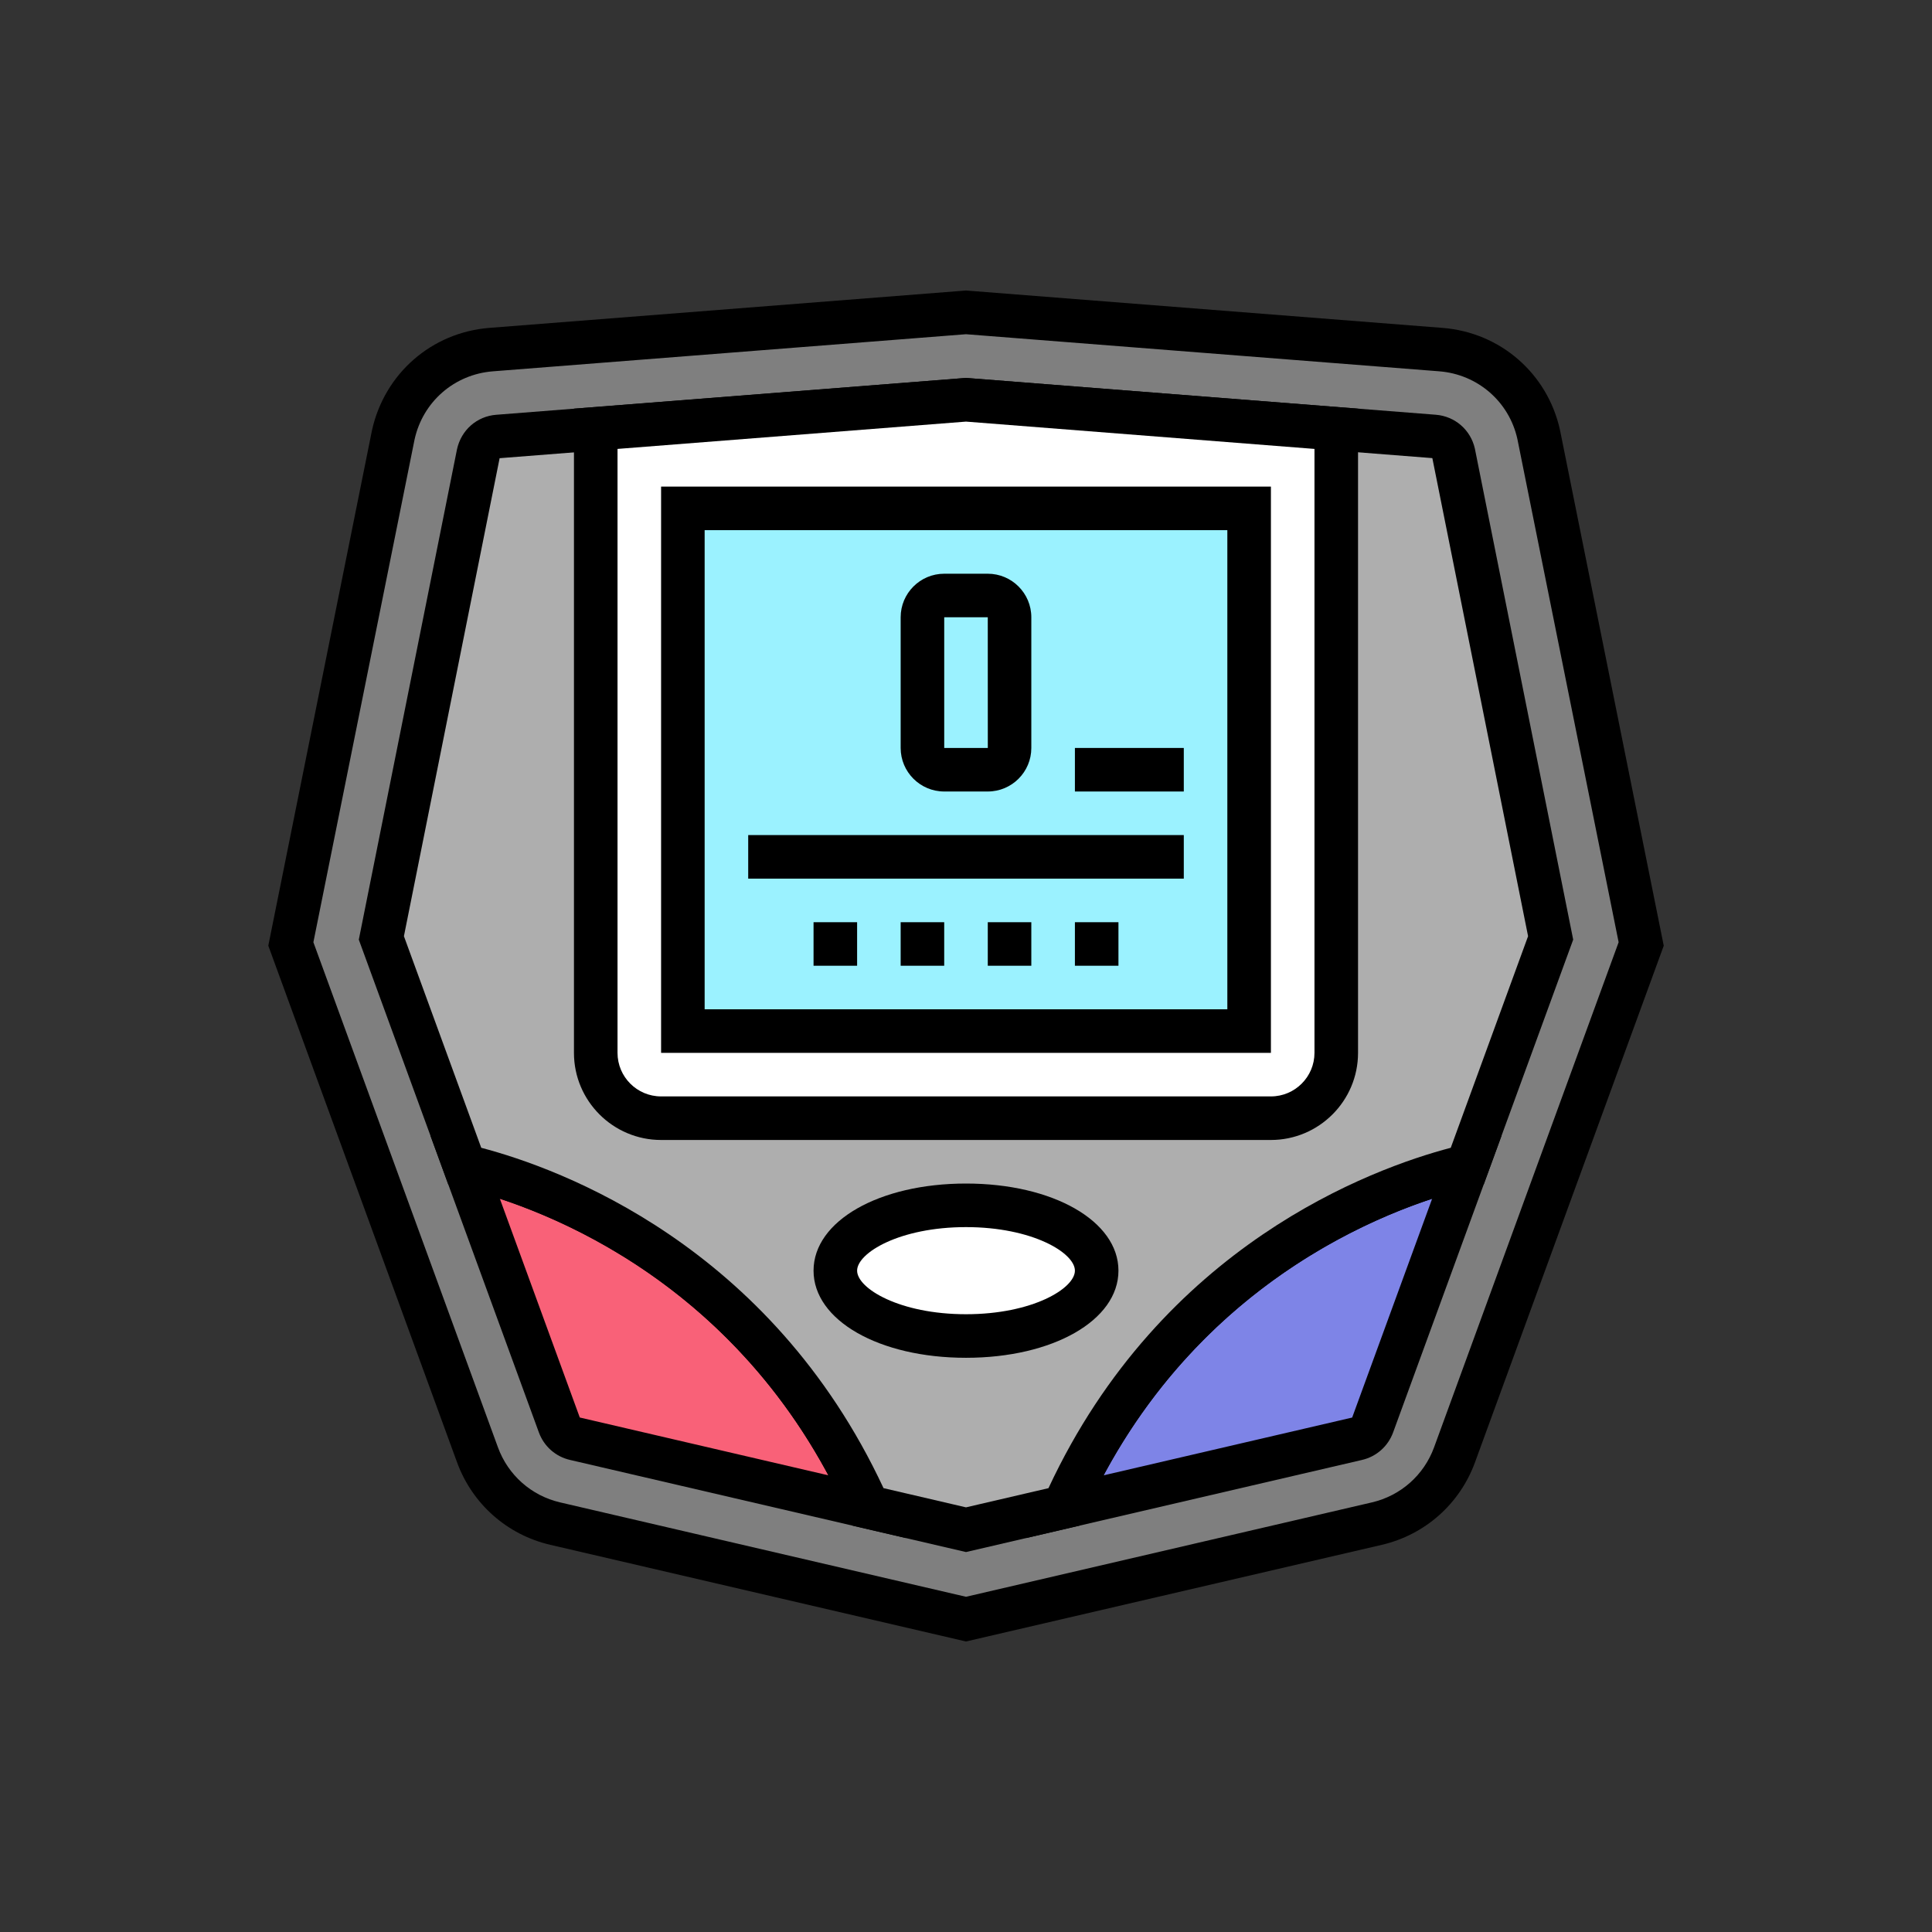
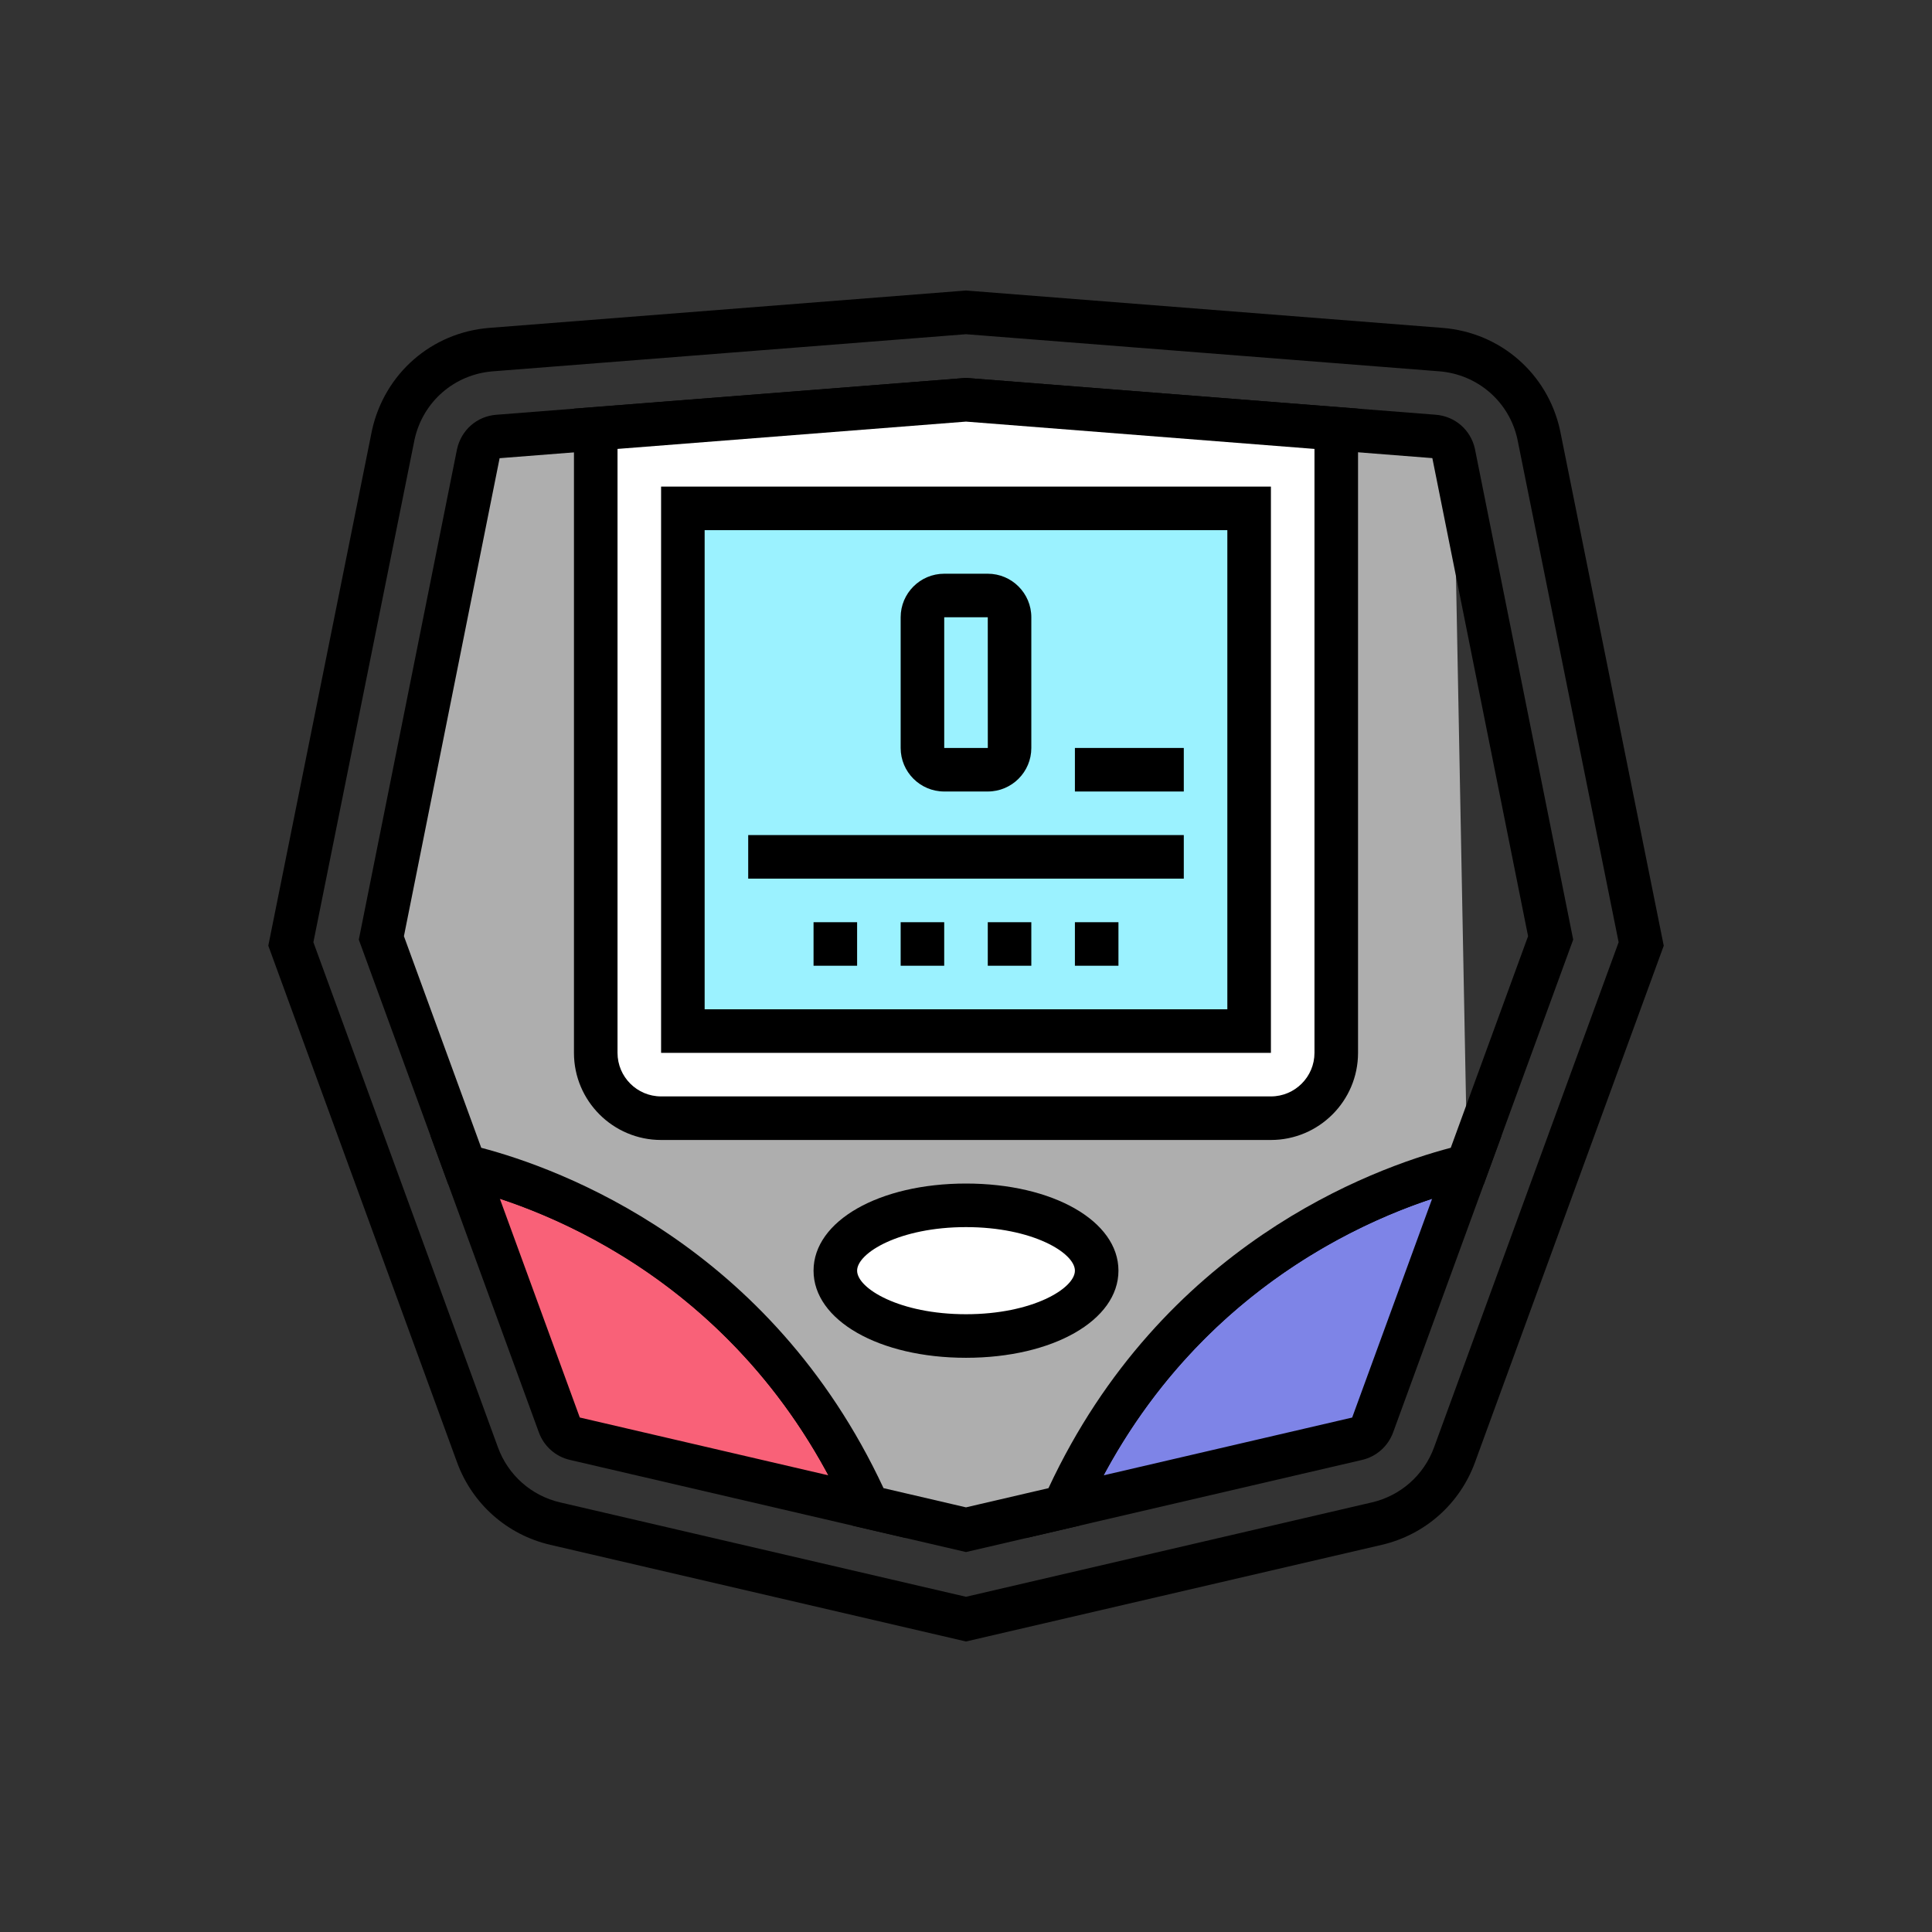
<svg xmlns="http://www.w3.org/2000/svg" id="Layer_1" style="enable-background:new 0 0 100 100;" viewBox="0 0 100 100">
  <rect x="0" y="0" width="100" height="100" fill="#333333" stroke="none" />
  <g>
    <g>
-       <path d="M74.58 18.096 50 16.168 25.42 18.096c-2.475.194-4.531 1.984-5.064 4.408L15.054 48.86l9.663 26.445c.653 1.787 2.164 3.125 4.018 3.555L50 83.806l21.266-4.946c1.853-.431 3.364-1.768 4.018-3.555l9.662-26.445-5.302-26.356C79.111 20.08 77.054 18.29 74.58 18.096z" style="fill:#7F7F7F;" />
      <path d="M50 84.963l-21.521-5.004c-2.232-.52-4.034-2.115-4.821-4.266l-9.771-26.744 5.365-26.668c.649-2.949 3.091-5.075 6.081-5.31L50 15.037l.089.007 24.58 1.928c2.99.235 5.432 2.361 6.077 5.29l5.369 26.688-9.771 26.743c-.787 2.152-2.589 3.747-4.821 4.267L50 84.963zM16.221 48.77l9.554 26.148c.525 1.434 1.726 2.498 3.214 2.845L50 82.649l21.011-4.886c1.488-.347 2.69-1.411 3.215-2.846L83.78 48.77l-5.24-26.044c-.426-1.933-2.054-3.35-4.047-3.507L50 17.299 25.509 19.22c-1.993.157-3.621 1.574-4.051 3.527L16.221 48.77z" />
    </g>
    <g>
      <path d="M24.055 60.357l4.896 13.399c.131.36.433.626.803.712l15.181 3.531c-5.877-13.144-17.291-16.798-20.88-17.642z" style="fill:#F96178;" />
      <path d="M46.892 79.61 29.5 75.565c-.743-.172-1.344-.703-1.608-1.424l-5.612-15.36 2.033.478c3.533.83 15.536 4.601 21.652 18.279l.927 2.072zM25.872 62.045 30.01 73.37l12.868 2.993C37.95 67.173 30.13 63.451 25.872 62.045z" />
    </g>
    <g>
      <path d="M55.064 77.999l15.179-3.529c.372-.087.674-.354.805-.712l4.896-13.4C72.356 61.201 60.941 64.855 55.064 77.999z" style="fill:#7E84E7;" />
      <path d="M53.108 79.61l.926-2.072c6.117-13.677 18.12-17.449 21.653-18.279l2.033-.478-5.613 15.362c-.264.719-.865 1.251-1.609 1.423L53.108 79.61zm21.02-17.565c-4.258 1.406-12.078 5.128-17.006 14.318l12.866-2.991 4.14-11.327z" />
    </g>
    <g>
-       <path d="M75.24 23.472c-.107-.488-.514-.843-1.012-.882L50 20.692l-24.228 1.9c-.497.039-.904.393-1.011.881l-5.02 25.073 4.315 11.811c3.589.844 15.003 4.498 20.881 17.642L50 79.177l5.064-1.178c5.877-13.144 17.292-16.798 20.881-17.642l4.315-11.811-5.02-25.074z" style="fill:#AEAEAE;" />
+       <path d="M75.24 23.472c-.107-.488-.514-.843-1.012-.882L50 20.692l-24.228 1.9c-.497.039-.904.393-1.011.881l-5.02 25.073 4.315 11.811c3.589.844 15.003 4.498 20.881 17.642L50 79.177l5.064-1.178c5.877-13.144 17.292-16.798 20.881-17.642z" style="fill:#AEAEAE;" />
      <path d="M50 80.334l-5.864-1.364-.229-.51c-5.694-12.732-16.831-16.235-20.109-17.004l-.592-.14-4.634-12.68 5.083-25.384c.219-.998 1.033-1.706 2.03-1.783L50 19.561l.089.007 24.227 1.899c.997.079 1.81.788 2.025 1.763l.004.021 5.083 25.384-4.633 12.68-.592.14c-3.278.771-14.416 4.272-20.11 17.004l-.229.51L50 80.334zM45.731 77.026 50 78.02l4.269-.993c5.868-12.585 16.747-16.546 20.822-17.618l4.002-10.952-4.955-24.744v-.001L50 21.822l-24.14 1.894-4.953 24.741 4.002 10.952C28.984 60.48 39.863 64.441 45.731 77.026z" />
    </g>
    <g>
      <g>
        <path d="M34.218 57.878h31.564c1.868.0 3.382-1.514 3.382-3.382V22.194L50 20.692l-19.164 1.503v32.302C30.836 56.364 32.35 57.878 34.218 57.878z" style="fill:#FFFFFF;" />
        <path d="M65.782 59.005H34.218c-2.487.0-4.51-2.022-4.51-4.509V21.151L50 19.561l.089.007 20.203 1.584v33.345C70.291 56.983 68.268 59.005 65.782 59.005zM31.963 23.236v31.26c0 1.243 1.011 2.254 2.255 2.254h31.564c1.244.0 2.255-1.012 2.255-2.254v-31.26L50 21.822 31.963 23.236z" />
      </g>
    </g>
    <g>
      <path d="M56.764 65.769c0 1.868-3.028 3.382-6.764 3.382-3.735.0-6.763-1.514-6.763-3.382.0-1.868 3.028-3.382 6.763-3.382C53.735 62.387 56.764 63.901 56.764 65.769z" style="fill:#FFFFFF;" />
      <path d="M50 70.279c-4.499.0-7.891-1.939-7.891-4.51.0-2.571 3.392-4.509 7.891-4.509 4.499.0 7.891 1.938 7.891 4.509C57.891 68.34 54.499 70.279 50 70.279zm0-6.764c-3.441.0-5.636 1.335-5.636 2.254.0.919 2.196 2.255 5.636 2.255s5.637-1.335 5.637-2.255C55.637 64.85 53.44 63.515 50 63.515z" />
    </g>
    <g>
      <rect height="27.055" style="fill:#9BF2FF;" width="29.31" x="35.345" y="26.314" />
      <path d="M65.782 54.496H34.218v-29.31h31.564v29.31zm-29.31-2.255h27.055v-24.8H36.472v24.8z" />
    </g>
    <g>
      <rect height="2.255" width="22.546" x="38.727" y="43.223" />
    </g>
    <g>
      <path d="M55.637 49.987v-2.254h2.254v2.254H55.637zm-4.51.0v-2.254h2.254v2.254c-2.254.0.001.0-2.254.0zm-4.509.0v-2.254h2.254v2.254c-2.254.0.001.0-2.254.0zm-4.509.0v-2.254h2.255v2.254c-2.255.0-.001.0-2.255.0z" />
    </g>
    <g>
      <path d="M51.127 40.968h-2.255c-1.243.0-2.254-1.011-2.254-2.254V31.95c0-1.243 1.011-2.254 2.254-2.254h2.255c1.243.0 2.254 1.011 2.254 2.254v6.764C53.382 39.957 52.371 40.968 51.127 40.968zM48.873 31.95v6.764h2.256l-.002-6.764H48.873z" />
    </g>
    <g>
      <rect height="2.254" width="5.636" x="55.637" y="38.714" />
    </g>
  </g>
</svg>